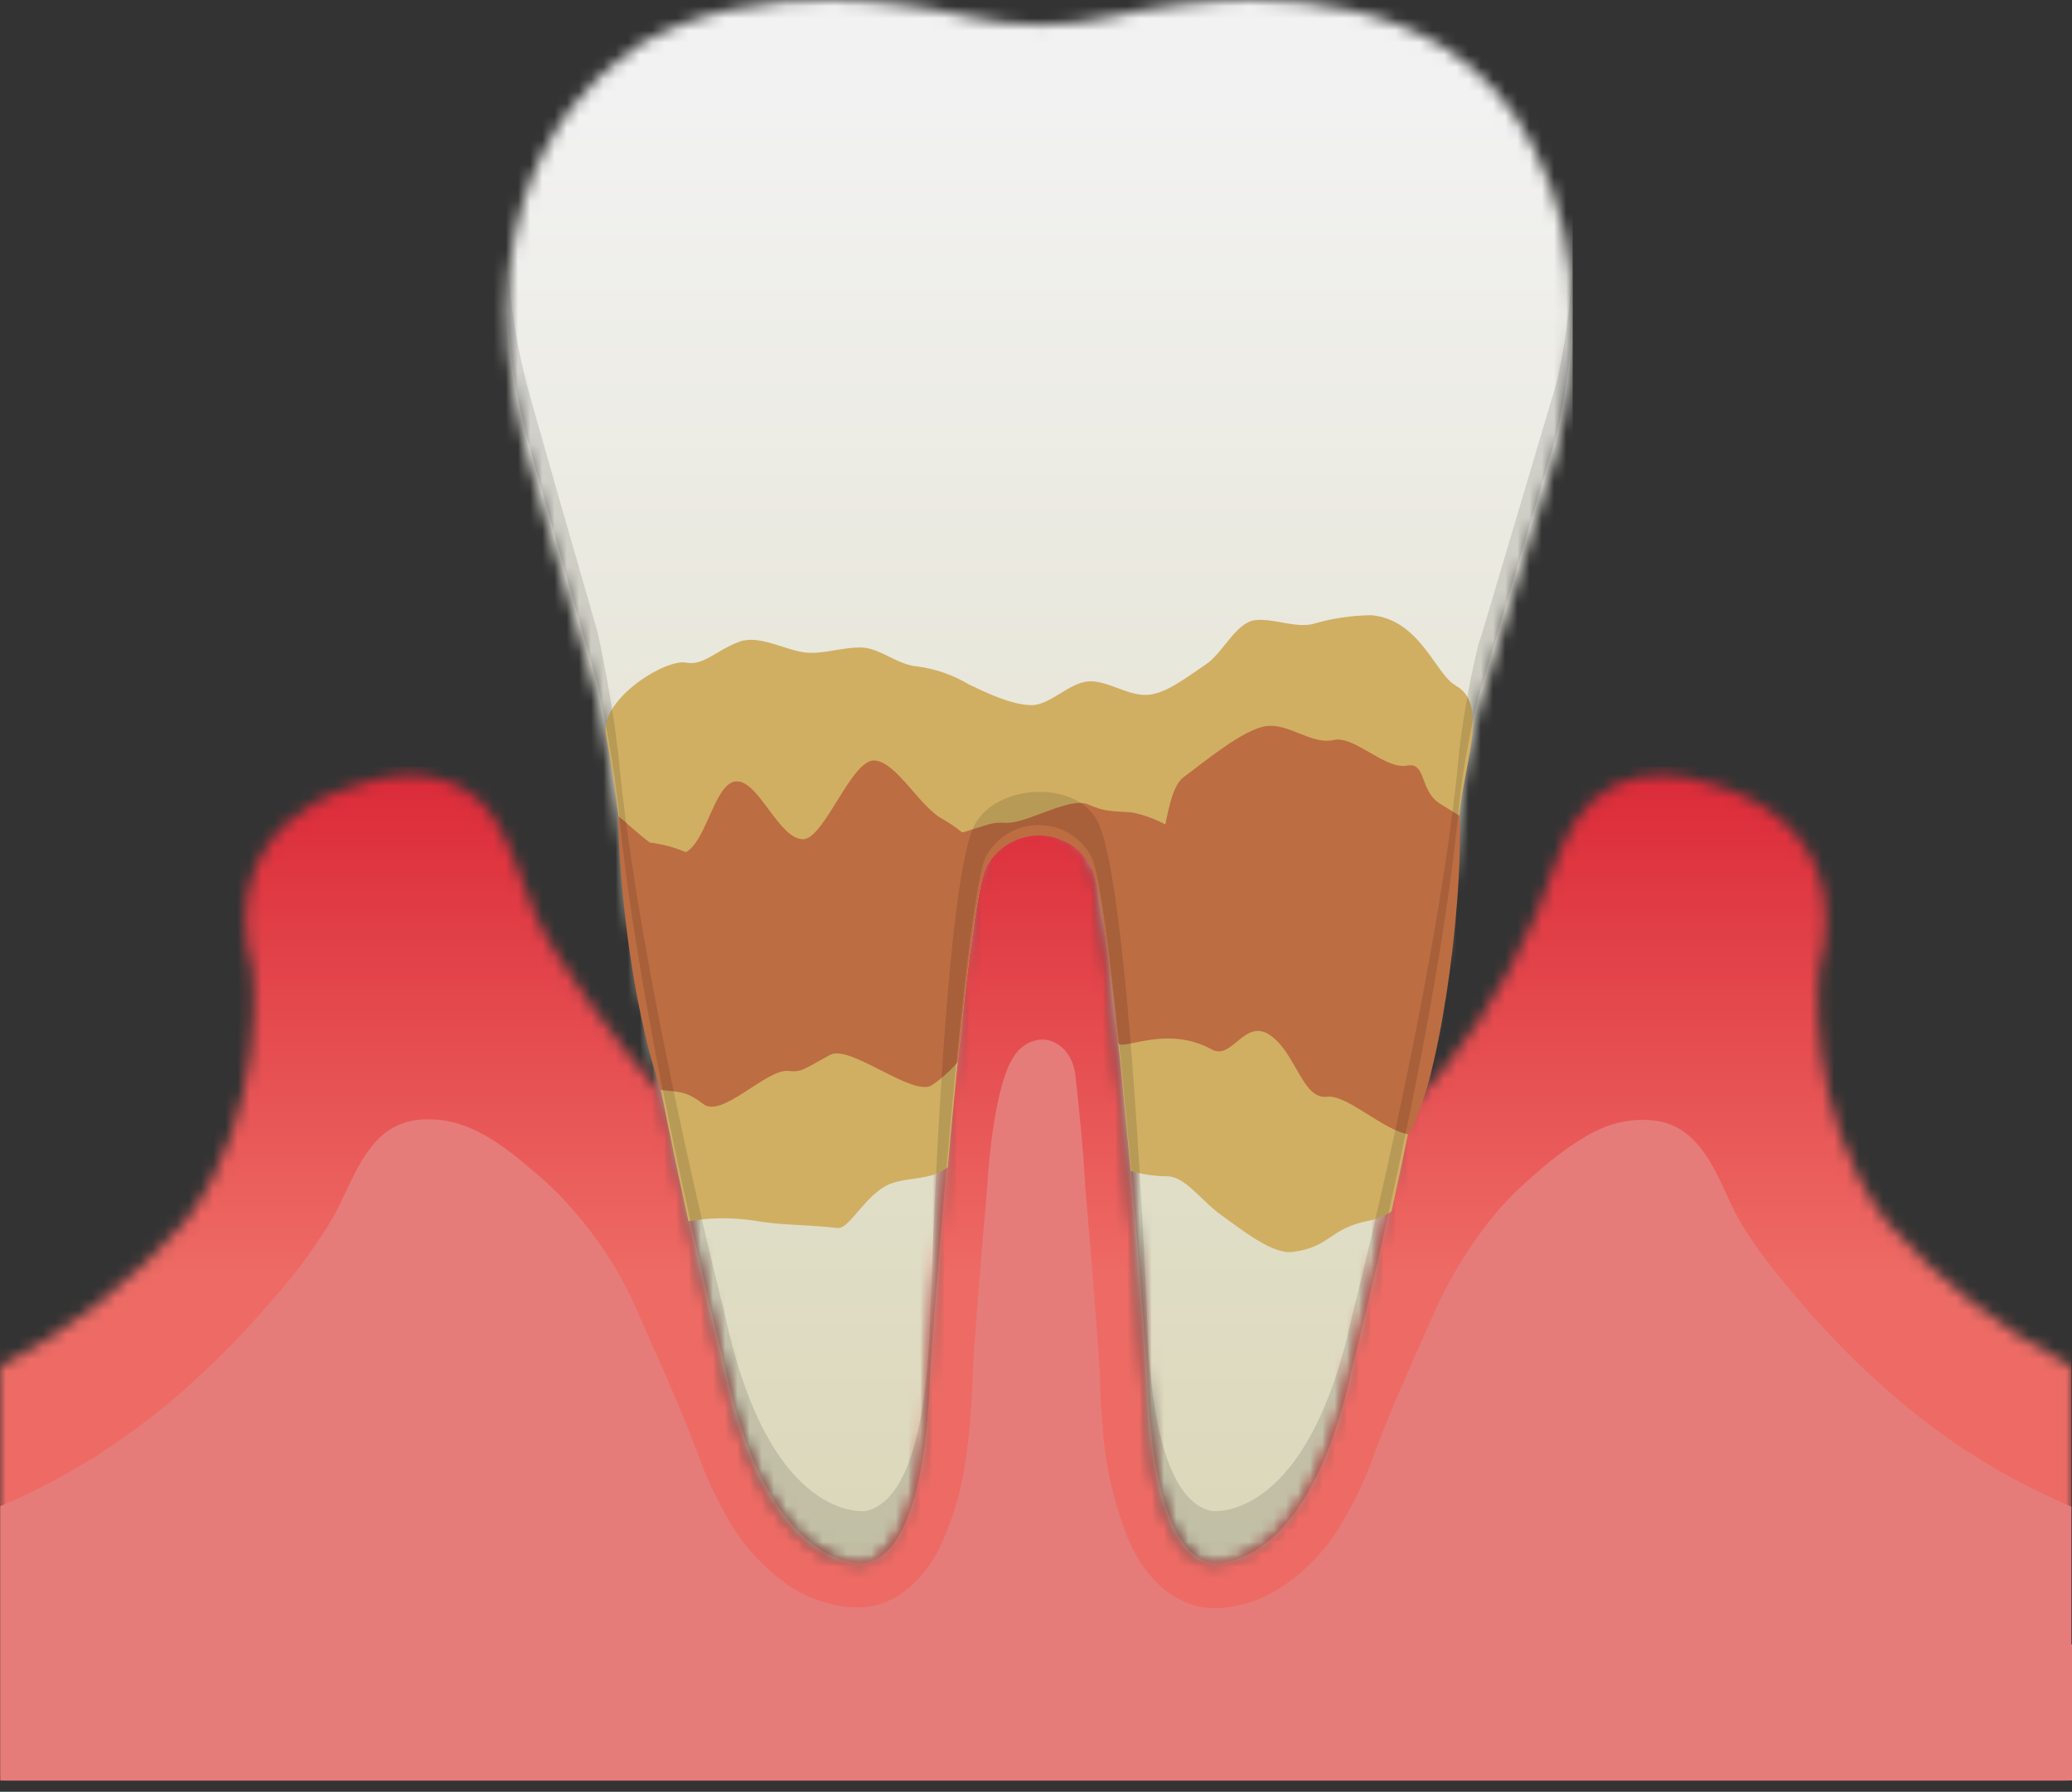
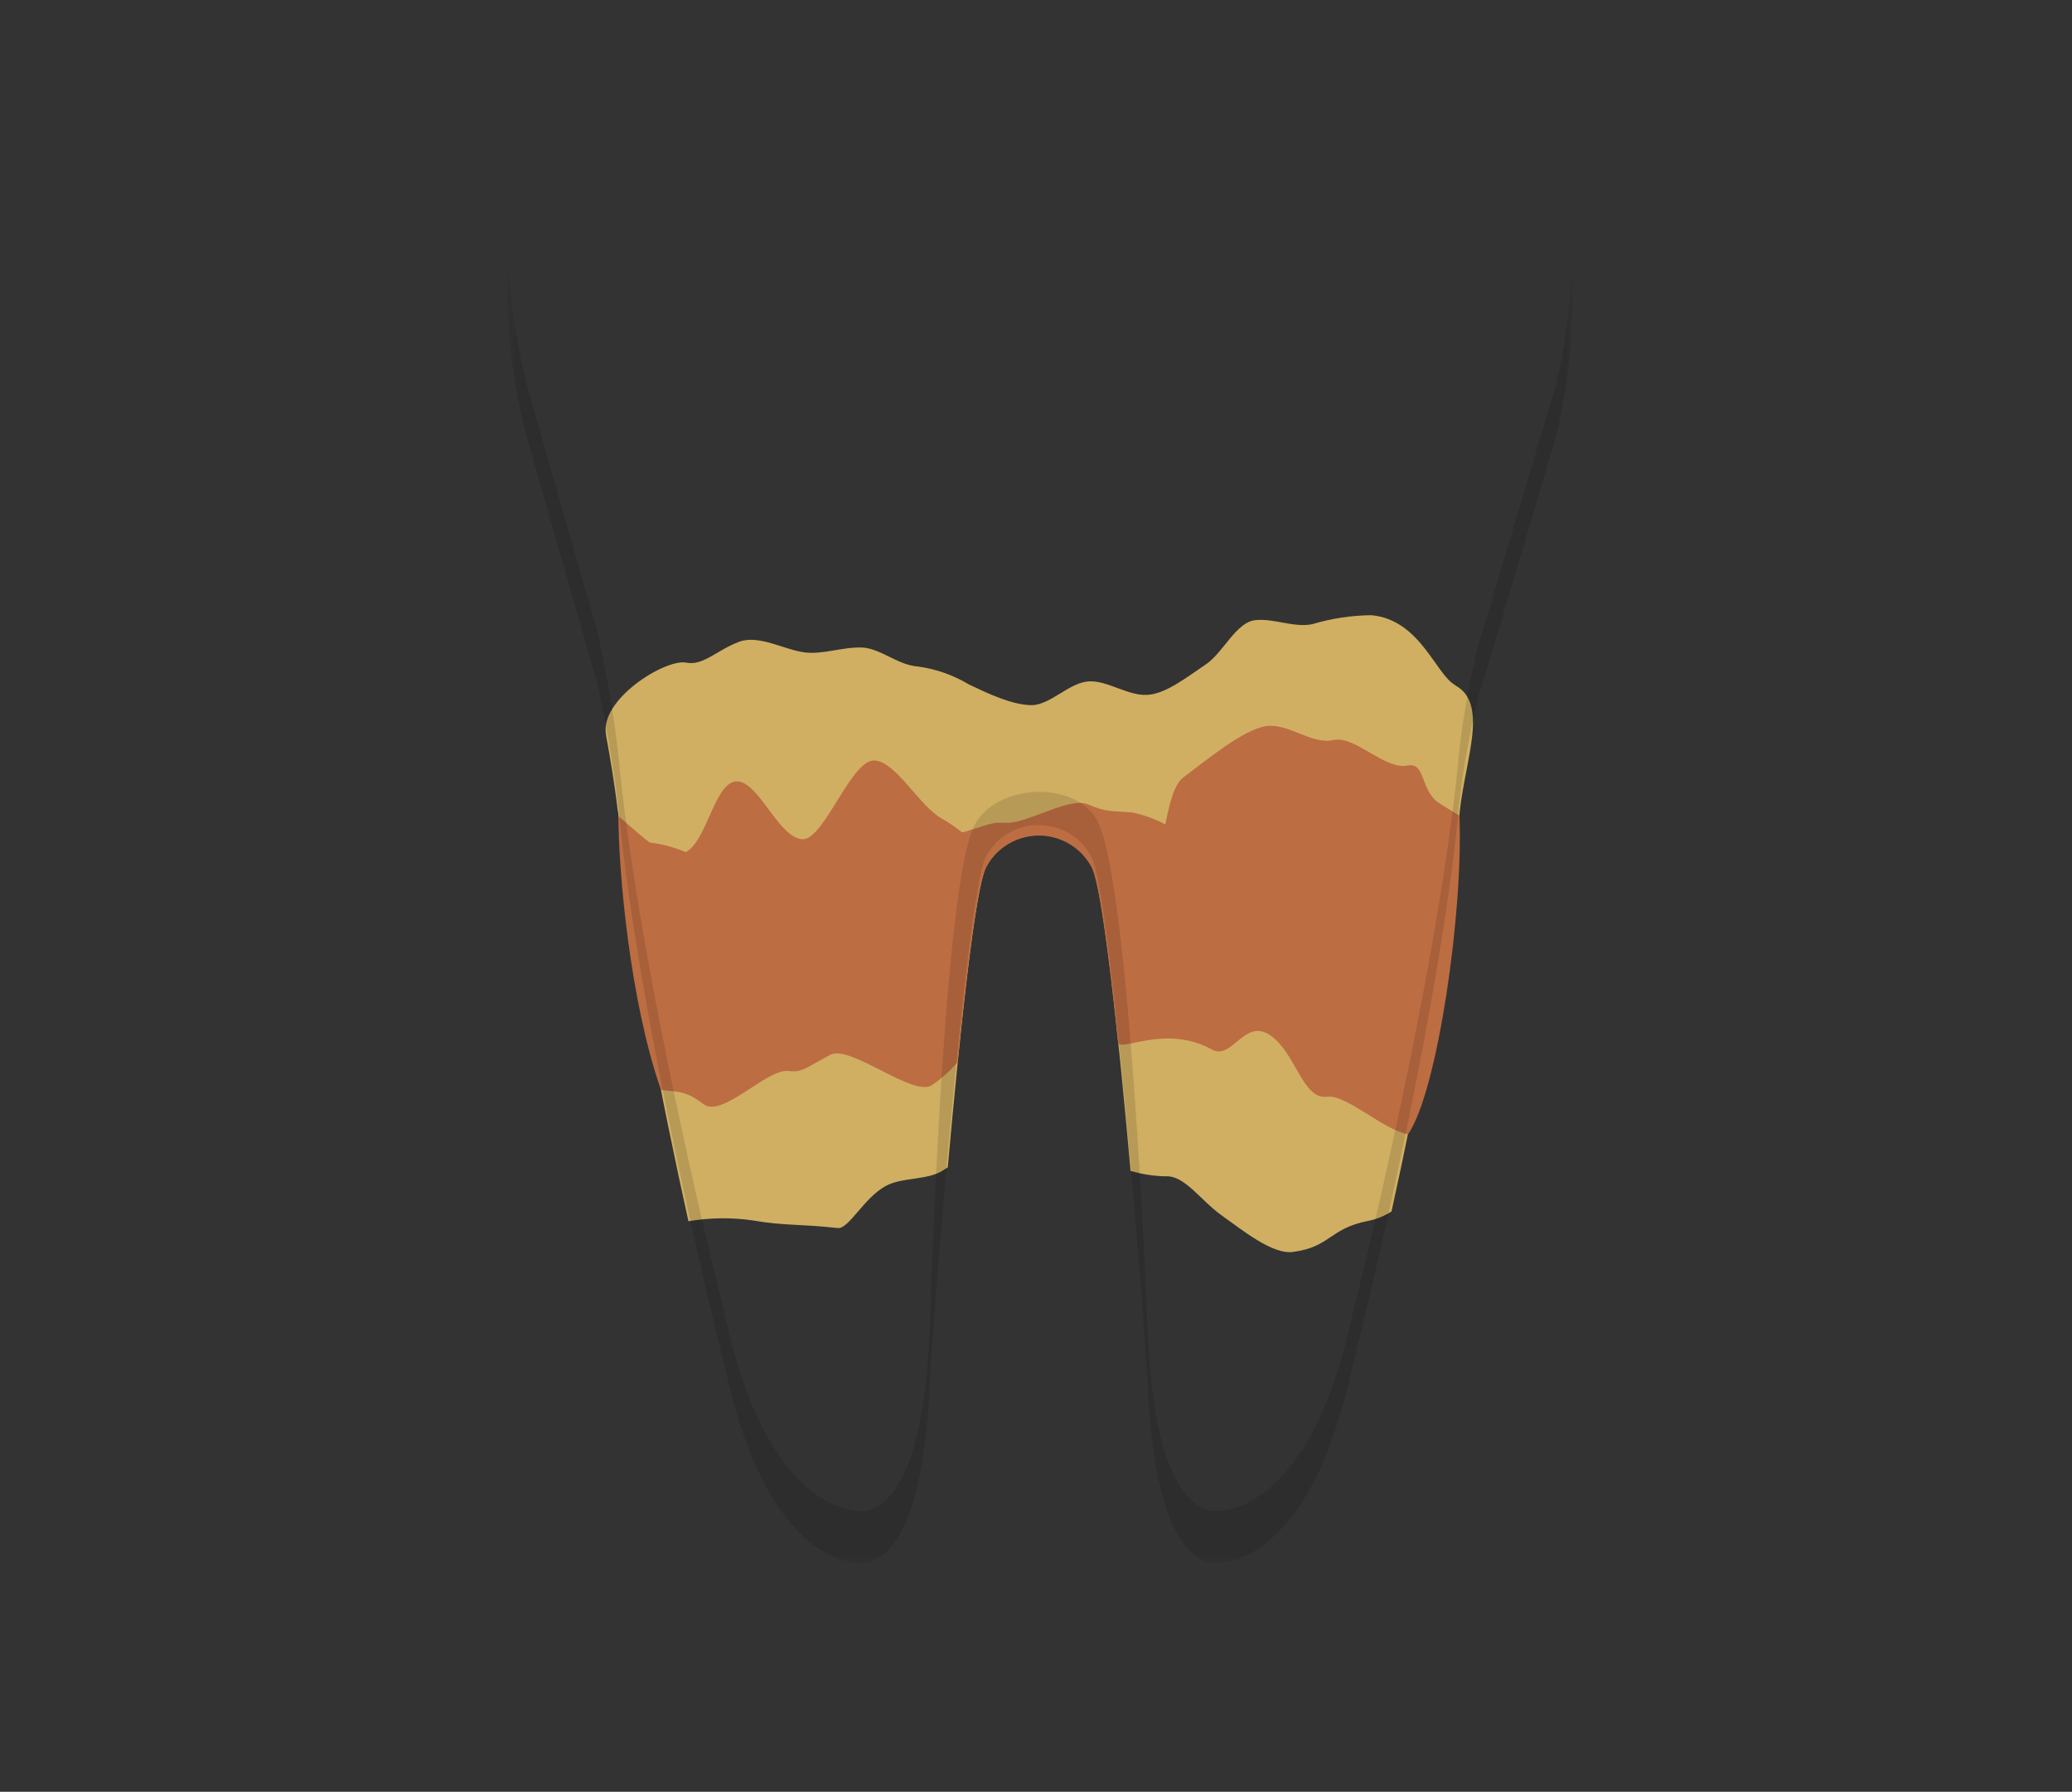
<svg xmlns="http://www.w3.org/2000/svg" width="170" height="147" viewBox="0 0 170 147" fill="none">
  <rect x="0" y="0" width="170" height="147" fill="#333333" stroke="none" />
  <mask id="mask0_2660_98280" style="mask-type:luminance" maskUnits="userSpaceOnUse" x="41" y="0" width="88" height="129">
-     <path d="M102.404 0.003C98.614 0.06 94.844 0.524 91.149 1.377C87.312 2.268 83.323 2.268 79.486 1.377C75.791 0.515 72.021 0.06 68.231 0.003C62.86 -0.063 57.014 0.847 52.012 3.935C52.012 3.935 52.012 3.992 52.002 4.087C50.051 5.271 37.413 13.987 43.069 36.639C43.021 36.772 48.308 54.829 49.009 57.207C49.009 57.207 50.193 62.484 50.648 66.662L50.667 66.643C52.325 84.814 59.468 112.44 59.468 112.44C63.182 129.436 71.055 128.261 71.055 128.261C75.147 127.323 76.085 118.825 76.275 113.311C76.341 111.407 79.193 74.269 80.87 71.162C82.177 68.775 85.18 67.903 87.567 69.21C88.392 69.665 89.064 70.338 89.519 71.162C91.196 74.269 94.048 111.407 94.114 113.311C94.313 118.835 95.242 127.323 99.334 128.261C99.334 128.261 107.207 129.436 110.921 112.44C110.921 112.44 118.055 84.833 119.713 66.662C120.063 63.782 120.594 60.921 121.295 58.107C121.437 57.69 121.522 57.463 121.522 57.463L127.68 37.056C128.542 33.399 128.978 29.657 128.978 25.896C129.101 21.13 128.021 16.403 125.842 12.158C124.222 8.805 121.721 5.962 118.595 3.944C113.763 0.97 108.154 0.013 102.934 0.013H102.375" fill="white" />
-   </mask>
+     </mask>
  <g mask="url(#mask0_2660_98280)">
    <path d="M129.035 -0.073H37.413V129.417H129.035V-0.073Z" fill="url(#paint0_linear_2660_98280)" />
  </g>
  <mask id="mask1_2660_98280" style="mask-type:luminance" maskUnits="userSpaceOnUse" x="0" y="63" width="170" height="84">
-     <path d="M129.328 67.24C127.907 69.514 127.112 72.413 126.088 74.876C123.549 80.873 119.949 86.377 115.478 91.114C113.194 102.379 110.845 111.654 110.722 112.146V112.194C110.494 113.264 110.239 114.24 109.983 115.178L109.964 115.235C107.434 124.282 103.673 127.077 101.314 127.911C100.973 128.025 100.622 128.119 100.262 128.176L100.168 128.195C100.111 128.205 100.054 128.214 99.997 128.214C99.817 128.242 99.637 128.252 99.448 128.261H99.306C99.201 128.261 99.145 128.252 99.145 128.252C98.889 128.195 98.642 128.1 98.406 127.977H98.396C98.178 127.854 97.97 127.721 97.771 127.57C97.714 127.522 97.657 127.466 97.61 127.418C97.468 127.295 97.335 127.162 97.202 127.02C97.127 126.935 97.06 126.84 96.984 126.746C96.88 126.613 96.785 126.49 96.691 126.348C96.606 126.224 96.53 126.092 96.454 125.969C96.378 125.846 96.302 125.713 96.236 125.58C96.151 125.419 96.075 125.258 95.999 125.088C95.942 124.964 95.886 124.841 95.838 124.718C95.753 124.529 95.677 124.32 95.601 124.121C95.563 124.017 95.526 123.903 95.488 123.79C95.412 123.553 95.336 123.316 95.26 123.07C95.232 122.984 95.213 122.899 95.184 122.814C95.109 122.539 95.033 122.255 94.966 121.971C94.957 121.923 94.948 121.866 94.929 121.819C94.853 121.488 94.777 121.156 94.711 120.824C94.247 118.266 93.981 115.671 93.915 113.075C93.849 111.142 90.997 73.455 89.32 70.3C89.216 70.111 89.102 69.921 88.97 69.741C88.846 69.58 88.723 69.419 88.581 69.267C88.553 69.239 88.524 69.201 88.496 69.172C88.278 68.945 88.032 68.746 87.776 68.576L87.672 68.509C86.866 67.988 85.928 67.714 84.972 67.723C84.678 67.723 84.375 67.751 84.081 67.799L83.93 67.827C83.693 67.875 83.456 67.95 83.219 68.036C83.067 68.093 82.935 68.159 82.793 68.225C82.679 68.282 82.575 68.339 82.461 68.396C82.3 68.49 82.139 68.595 81.997 68.708L81.978 68.727C81.438 69.154 80.993 69.684 80.67 70.3C78.994 73.445 76.142 111.142 76.076 113.075C75.877 118.674 74.948 127.295 70.856 128.252H70.827C70.827 128.252 70.817 128.252 70.808 128.252C70.799 128.252 70.751 128.252 70.638 128.261H70.496C69.974 128.242 69.463 128.157 68.97 128.006L68.856 127.968C68.781 127.939 68.705 127.92 68.629 127.892V127.911C66.024 126.992 61.694 123.695 59.221 112.184L59.174 111.786C58.681 109.835 56.379 100.522 54.219 89.693C50.856 85.837 45.39 78.599 43.855 74.857C42.841 72.394 42.045 69.495 40.615 67.221C38.189 63.365 33.367 62.891 29.35 64.407C29.35 64.407 17.498 66.993 20.72 79.575C20.72 79.575 22.065 91.086 15.225 100.19C10.933 105.079 5.77 109.115 0 112.118V146.082H169.981V112.118C164.211 109.124 159.048 105.079 154.756 100.19C147.916 91.086 149.262 79.575 149.262 79.575C152.473 66.993 140.631 64.407 140.631 64.407C139.267 63.886 137.827 63.611 136.368 63.602C133.554 63.479 130.892 64.852 129.366 67.221" fill="white" />
-   </mask>
+     </mask>
  <g mask="url(#mask1_2660_98280)">
    <path d="M169.953 62.91H-0.028V146.11H169.953V62.91Z" fill="url(#paint1_linear_2660_98280)" />
  </g>
  <path d="M119.419 56.221C117.789 55.359 116.548 50.85 112.522 50.471C110.873 50.49 109.234 50.736 107.652 51.21C106.136 51.513 104.516 50.708 102.981 50.878C101.399 51.058 100.357 53.569 98.908 54.526C97.411 55.52 95.668 56.932 94.123 57.008C92.522 57.093 90.874 55.814 89.33 55.899C87.719 55.994 86.165 57.86 84.621 57.851C83.001 57.832 80.993 56.866 79.486 56.146C78.198 55.378 76.777 54.876 75.289 54.677C73.669 54.563 72.21 53.18 70.723 53.123C69.112 53.067 67.492 53.72 66.005 53.521C64.337 53.303 62.253 52.053 60.652 52.65C58.824 53.322 57.706 54.639 56.313 54.364C54.598 54.014 49.141 57.406 49.729 60.305C49.729 60.314 49.729 60.324 49.729 60.333C49.729 60.343 49.729 60.352 49.729 60.361C50.07 62.199 50.458 64.511 50.685 66.557L50.704 66.538C51.642 76.96 54.323 90.432 56.483 100.19C58.227 99.896 60.008 99.868 61.761 100.124C64.309 100.569 65.683 100.408 68.724 100.749C69.643 100.853 70.865 98.276 72.684 97.291C74.029 96.561 76.113 96.846 77.383 96.012L77.762 95.766C78.738 84.88 79.998 72.839 80.917 71.114C82.186 68.727 85.152 67.817 87.549 69.087C88.411 69.542 89.112 70.252 89.576 71.114C90.504 72.848 91.783 85.098 92.759 96.059C93.688 96.334 94.644 96.486 95.611 96.504C97.193 96.4 98.453 98.437 100.215 99.697C101.958 100.938 104.403 102.928 106.061 102.71C109.206 102.303 109.007 100.796 112.294 100.152C112.967 100.019 113.602 99.754 114.17 99.385C116.302 89.702 118.86 76.685 119.769 66.557C120.224 62.323 122.157 57.699 119.4 56.231" fill="#D0AF63" />
  <path d="M119.75 66.918C119.21 66.595 118.661 66.264 118.102 65.904C116.491 64.881 117.012 62.503 115.477 62.806C113.621 63.175 111.148 60.314 109.405 60.712C107.605 61.11 105.748 59.329 103.919 59.566C102.043 59.803 98.832 62.484 97.108 63.763C96.302 64.359 95.942 65.999 95.611 67.638C94.767 67.183 93.868 66.861 92.93 66.662C91.385 66.51 90.836 66.681 89.254 65.989C87.757 65.335 84.223 67.609 82.489 67.505C81.409 67.439 81.286 67.59 79.145 68.244C79.079 68.263 79.003 68.272 78.927 68.282C78.425 67.874 77.885 67.505 77.317 67.183C75.46 66.188 73.565 62.531 71.774 62.389C69.851 62.237 67.615 68.916 65.853 68.85C63.939 68.774 62.376 64.379 60.614 64.113C58.681 63.829 58.075 68.926 56.275 69.911C55.328 69.513 54.342 69.248 53.319 69.125C52.429 68.471 51.538 67.619 50.742 66.955C50.742 71.522 51.69 82.133 54.229 89.418C55.593 89.608 56.199 89.418 57.715 90.583C59.25 91.758 62.907 87.665 64.678 87.864C65.787 87.987 65.919 87.722 68.117 86.538C69.747 85.666 74.92 90.034 76.454 89.03C77.241 88.499 77.951 87.864 78.567 87.144C79.363 79.272 80.225 72.422 80.907 71.152C82.177 68.765 85.142 67.855 87.539 69.125C88.401 69.58 89.102 70.29 89.566 71.152C90.192 72.337 90.987 78.362 91.736 85.543C91.736 85.543 91.736 85.562 91.745 85.572C92.077 86.254 95.677 84.037 99.429 86.102C101.106 87.031 102.119 83.44 104.251 84.956C106.354 86.453 106.875 90.233 108.884 89.977C110.466 89.769 113.46 92.687 115.525 93.056C117.96 89.541 120.072 74.734 119.741 66.946" fill="#BD6D42" />
  <g opacity="0.12">
    <mask id="mask2_2660_98280" style="mask-type:luminance" maskUnits="userSpaceOnUse" x="41" y="22" width="89" height="107">
      <path d="M129.006 22.001H41.628V128.26H129.006V22.001Z" fill="white" />
    </mask>
    <g mask="url(#mask2_2660_98280)">
      <path d="M127.708 31.409L121.55 52.119C121.55 52.119 121.474 52.346 121.323 52.772C120.622 55.633 120.091 58.532 119.741 61.45C118.083 79.887 110.949 107.91 110.949 107.91C107.235 125.153 99.362 123.959 99.362 123.959C95.269 123.012 94.332 114.391 94.142 108.782C94.076 106.849 92.683 73.009 90.116 67.514C88.458 63.952 81.76 64.217 79.95 67.703C77.402 72.611 76.36 106.849 76.293 108.782C76.094 114.381 75.166 123.002 71.073 123.959C71.073 123.959 63.2 125.153 59.486 107.91C59.486 107.91 52.343 79.868 50.685 61.431L50.666 61.45C50.212 57.215 49.027 51.853 49.027 51.853C48.336 49.447 43.04 31.115 43.087 30.982C42.348 28.036 41.884 25.033 41.704 22.001C41.486 26.463 41.96 30.935 43.087 35.264C43.04 35.397 48.336 53.72 49.027 56.136C49.027 56.136 50.212 61.498 50.666 65.733L50.685 65.714C52.343 84.15 59.486 112.193 59.486 112.193C63.2 129.445 71.073 128.242 71.073 128.242C75.166 127.294 76.104 118.673 76.293 113.064C76.36 111.132 79.211 73.444 80.888 70.29C82.158 67.902 85.123 66.993 87.52 68.262C88.382 68.717 89.083 69.427 89.547 70.29C91.224 73.435 94.076 111.132 94.142 113.064C94.341 118.663 95.269 127.285 99.362 128.242C99.362 128.242 107.235 129.435 110.949 112.183C110.949 112.183 118.083 84.169 119.741 65.723C120.091 62.796 120.622 59.897 121.323 57.045C121.465 56.619 121.55 56.391 121.55 56.391L127.708 35.681C128.57 31.968 129.016 28.169 129.006 24.351C129.006 23.659 128.987 22.986 128.959 22.333C128.807 25.383 128.39 28.415 127.708 31.39" fill="black" />
    </g>
  </g>
-   <path d="M169.943 134.921V123.6C169.649 123.486 169.375 123.353 169.081 123.23C169.081 123.23 169.081 123.221 169.081 123.211C166.457 122.075 163.937 120.71 161.549 119.147V119.166C161.293 119.005 161.047 118.844 160.81 118.683C158.499 117.11 156.291 115.376 154.216 113.501H154.207C153.989 113.321 153.781 113.122 153.572 112.932H153.582C151.753 111.236 150.019 109.455 148.38 107.589L148.361 107.56C148.163 107.333 147.964 107.106 147.765 106.869C147.575 106.651 147.386 106.433 147.196 106.206C146.306 105.164 145.415 104.074 144.581 102.947L144.543 102.899C144.155 102.369 143.776 101.819 143.426 101.279L143.35 101.166C143.189 100.91 143.028 100.654 142.876 100.389L142.791 100.237C142.639 99.972 142.488 99.707 142.346 99.441C142.308 99.347 142.26 99.261 142.222 99.176C142.08 98.901 141.948 98.617 141.815 98.333L141.521 97.698L141.351 97.329V97.31C140.148 94.799 138.774 92.308 135.714 91.928C134.103 91.749 132.474 92.033 131.015 92.753L130.91 92.8C130.816 92.847 130.721 92.895 130.626 92.942L130.513 92.999C130.418 93.046 130.323 93.094 130.238 93.151L130.143 93.207C129.897 93.35 129.65 93.501 129.404 93.653L129.309 93.719C129.224 93.776 129.129 93.833 129.044 93.899L128.93 93.975C128.845 94.041 128.76 94.098 128.665 94.155L128.57 94.221C128.334 94.392 128.097 94.572 127.869 94.752L127.765 94.828L127.519 95.017L127.396 95.112L127.159 95.301L127.045 95.396L126.742 95.642L126.666 95.709L126.391 95.945L126.23 96.088L126.069 96.23L125.87 96.4L125.785 96.476L125.264 96.931L125.245 96.95C124.553 97.556 123.909 98.2 123.293 98.882L123.17 99.015C122.971 99.233 122.782 99.451 122.602 99.678C122.564 99.725 122.526 99.763 122.488 99.811C120.451 102.331 118.774 105.126 117.495 108.1C115.667 112.212 114.161 115.519 112.588 119.716C112.588 119.716 112.588 119.725 112.588 119.734C112.465 120.076 112.332 120.407 112.19 120.758V120.786C111.745 121.847 111.252 122.889 110.703 123.894C110.561 124.159 110.409 124.424 110.248 124.689C108.865 127.181 106.837 129.256 104.365 130.686C104.09 130.838 103.806 130.971 103.512 131.094C103.275 131.198 103.038 131.293 102.801 131.378C102.28 131.558 101.75 131.7 101.21 131.795C100.793 131.871 100.367 131.918 99.94 131.927C99.826 131.927 99.703 131.927 99.59 131.927C99.287 131.927 98.974 131.908 98.671 131.861L98.529 131.842L98.387 131.814C98.178 131.766 97.979 131.709 97.79 131.643L97.629 131.586C97.449 131.52 97.278 131.454 97.108 131.378C97.06 131.359 97.003 131.331 96.956 131.302C96.823 131.236 96.691 131.169 96.567 131.103C96.492 131.056 96.406 131.018 96.331 130.971C96.255 130.923 96.17 130.866 96.094 130.819C95.923 130.705 95.753 130.582 95.582 130.449L95.525 130.402C94.464 129.502 93.602 128.394 92.986 127.153C92.844 126.887 92.702 126.603 92.579 126.319C91.357 123.268 90.637 120.047 90.438 116.769C90.353 115.746 90.305 114.817 90.267 114.031C90.249 113.652 90.239 113.302 90.23 112.999C90.23 112.961 90.23 112.923 90.23 112.875C90.23 112.828 90.23 112.8 90.23 112.762V112.591C90.23 112.591 90.23 112.506 90.211 112.468C90.211 112.402 90.21 112.335 90.201 112.269C90.201 112.184 90.192 112.089 90.182 111.994C90.182 111.928 90.182 111.852 90.173 111.786C90.163 111.72 90.173 111.663 90.163 111.596C90.154 111.53 90.163 111.464 90.154 111.397L90.125 110.99V110.895C90.106 110.763 90.097 110.63 90.087 110.488C90.087 110.441 90.087 110.403 90.078 110.355C89.964 108.678 89.794 106.471 89.595 104.027C89.595 103.932 89.576 103.837 89.576 103.742C89.566 103.61 89.557 103.487 89.547 103.354L89.528 103.117C89.49 102.634 89.453 102.141 89.405 101.649C89.405 101.582 89.396 101.526 89.386 101.459C89.282 100.142 89.159 98.788 89.045 97.442C89.045 97.385 89.036 97.319 89.026 97.262V97.206C89.026 97.206 89.026 97.12 89.026 97.073C89.026 97.025 89.026 96.997 89.026 96.959V96.817C89.026 96.817 89.026 96.741 89.007 96.694C89.007 96.618 88.998 96.533 88.988 96.438C88.988 96.391 88.988 96.334 88.979 96.277C88.969 96.22 88.979 96.173 88.969 96.116C88.96 96.059 88.969 96.002 88.96 95.945C88.951 95.889 88.951 95.803 88.941 95.728C88.932 95.652 88.932 95.567 88.922 95.481C88.913 95.396 88.913 95.339 88.903 95.263C88.903 95.207 88.894 95.15 88.894 95.093L88.875 94.809C88.875 94.809 88.875 94.733 88.865 94.695C88.856 94.562 88.846 94.43 88.827 94.297C88.827 94.25 88.827 94.202 88.818 94.145C88.808 94.032 88.799 93.927 88.79 93.814C88.79 93.776 88.79 93.748 88.78 93.71C88.752 93.388 88.723 93.065 88.695 92.734C88.524 90.924 88.344 89.143 88.249 88.376V88.338C88.249 88.281 88.24 88.224 88.231 88.177C88.221 88.082 88.202 87.987 88.183 87.893C87.823 86.045 86.459 85.107 85.133 85.316C84.27 85.486 83.531 86.026 83.105 86.794C83.039 86.898 82.972 87.021 82.916 87.135C82.897 87.163 82.887 87.201 82.868 87.229C82.811 87.334 82.764 87.447 82.717 87.552C82.707 87.57 82.698 87.599 82.688 87.618C81.334 90.829 81.002 97.253 81.002 97.253L80.964 97.67C80.964 97.67 80.964 97.708 80.964 97.727C80.812 99.517 80.661 101.308 80.519 103.013C80.509 103.136 80.5 103.259 80.49 103.373C80.254 106.253 80.055 108.858 79.931 110.715V110.753C79.922 110.895 79.912 111.037 79.903 111.17V111.217C79.884 111.511 79.865 111.786 79.846 112.032V112.051C79.846 112.165 79.837 112.269 79.827 112.373V112.421C79.827 112.506 79.818 112.591 79.808 112.676V112.724C79.808 112.819 79.799 112.904 79.799 112.98V113.084C79.789 113.425 79.77 113.813 79.751 114.249C79.723 114.884 79.685 115.604 79.619 116.39C79.59 116.731 79.562 117.082 79.524 117.432C79.514 117.546 79.496 117.66 79.486 117.773C79.477 117.868 79.467 117.953 79.458 118.048C79.439 118.19 79.429 118.332 79.41 118.465C79.41 118.531 79.391 118.598 79.382 118.664C79.363 118.834 79.335 118.995 79.316 119.166C79.316 119.204 79.306 119.232 79.297 119.27C78.975 122.027 78.198 124.708 76.985 127.2C76.843 127.475 76.691 127.74 76.53 127.996V127.977C75.848 129.104 74.939 130.08 73.849 130.819L73.773 130.866C73.65 130.942 73.527 131.018 73.404 131.084C73.29 131.151 73.177 131.207 73.053 131.264C72.987 131.293 72.921 131.331 72.854 131.359C72.684 131.435 72.523 131.501 72.343 131.558C72.305 131.577 72.257 131.586 72.22 131.596C72.021 131.662 71.822 131.719 71.613 131.766L71.471 131.795L71.329 131.814C71.026 131.861 70.723 131.88 70.41 131.88C69.823 131.88 69.235 131.823 68.657 131.709C68.165 131.615 67.681 131.482 67.198 131.321C67.113 131.293 67.037 131.264 66.952 131.226L66.924 131.207C66.753 131.141 66.583 131.075 66.422 131.008H66.403C65.834 130.762 65.285 130.459 64.764 130.118C62.509 128.555 60.671 126.461 59.401 124.026C59.184 123.638 58.975 123.24 58.776 122.842C58.407 122.103 58.066 121.345 57.762 120.597C57.639 120.284 57.516 119.981 57.402 119.668C55.981 115.879 54.608 112.8 53.007 109.209L52.495 108.063V108.044C50.733 103.809 48.08 100.01 44.717 96.893L44.527 96.732L44.395 96.618L44.253 96.495L43.911 96.201H43.893C41.23 93.88 38.388 91.711 34.93 91.834H34.892C34.684 91.834 34.475 91.853 34.258 91.881H34.229C31.235 92.251 29.862 94.666 28.687 97.111C28.346 97.812 28.024 98.522 27.683 99.195C27.654 99.252 27.626 99.309 27.588 99.375C27.474 99.583 27.361 99.801 27.247 100.01C25.816 102.388 24.158 104.633 22.292 106.698C22.055 106.973 21.828 107.238 21.591 107.504L21.572 107.532C21.307 107.835 21.032 108.148 20.757 108.451C20.587 108.631 20.426 108.821 20.255 109.001L20.16 109.105C18.777 110.592 17.28 112.07 15.679 113.501H15.689C15.471 113.7 15.262 113.889 15.044 114.088C12.932 115.935 10.696 117.622 8.346 119.147L8.365 119.166C8.119 119.327 7.873 119.479 7.626 119.64L7.607 119.621C5.893 120.701 4.121 121.677 2.302 122.548C2.188 122.605 2.084 122.652 1.97 122.709C1.781 122.795 1.592 122.88 1.402 122.965C0.957 123.164 0.502 123.363 0.047 123.552H0.028V146.062H170V134.883" fill="#E57C7A" />
  <defs>
    <linearGradient id="paint0_linear_2660_98280" x1="82.675" y1="8.164" x2="82.675" y2="137.653" gradientUnits="userSpaceOnUse">
      <stop stop-color="#F2F2F2" />
      <stop offset="1" stop-color="#D9D5B5" />
    </linearGradient>
    <linearGradient id="paint1_linear_2660_98280" x1="88.281" y1="51.763" x2="88.281" y2="105.011" gradientUnits="userSpaceOnUse">
      <stop stop-color="#D6182C" />
      <stop offset="1" stop-color="#EE6B65" />
    </linearGradient>
  </defs>
</svg>